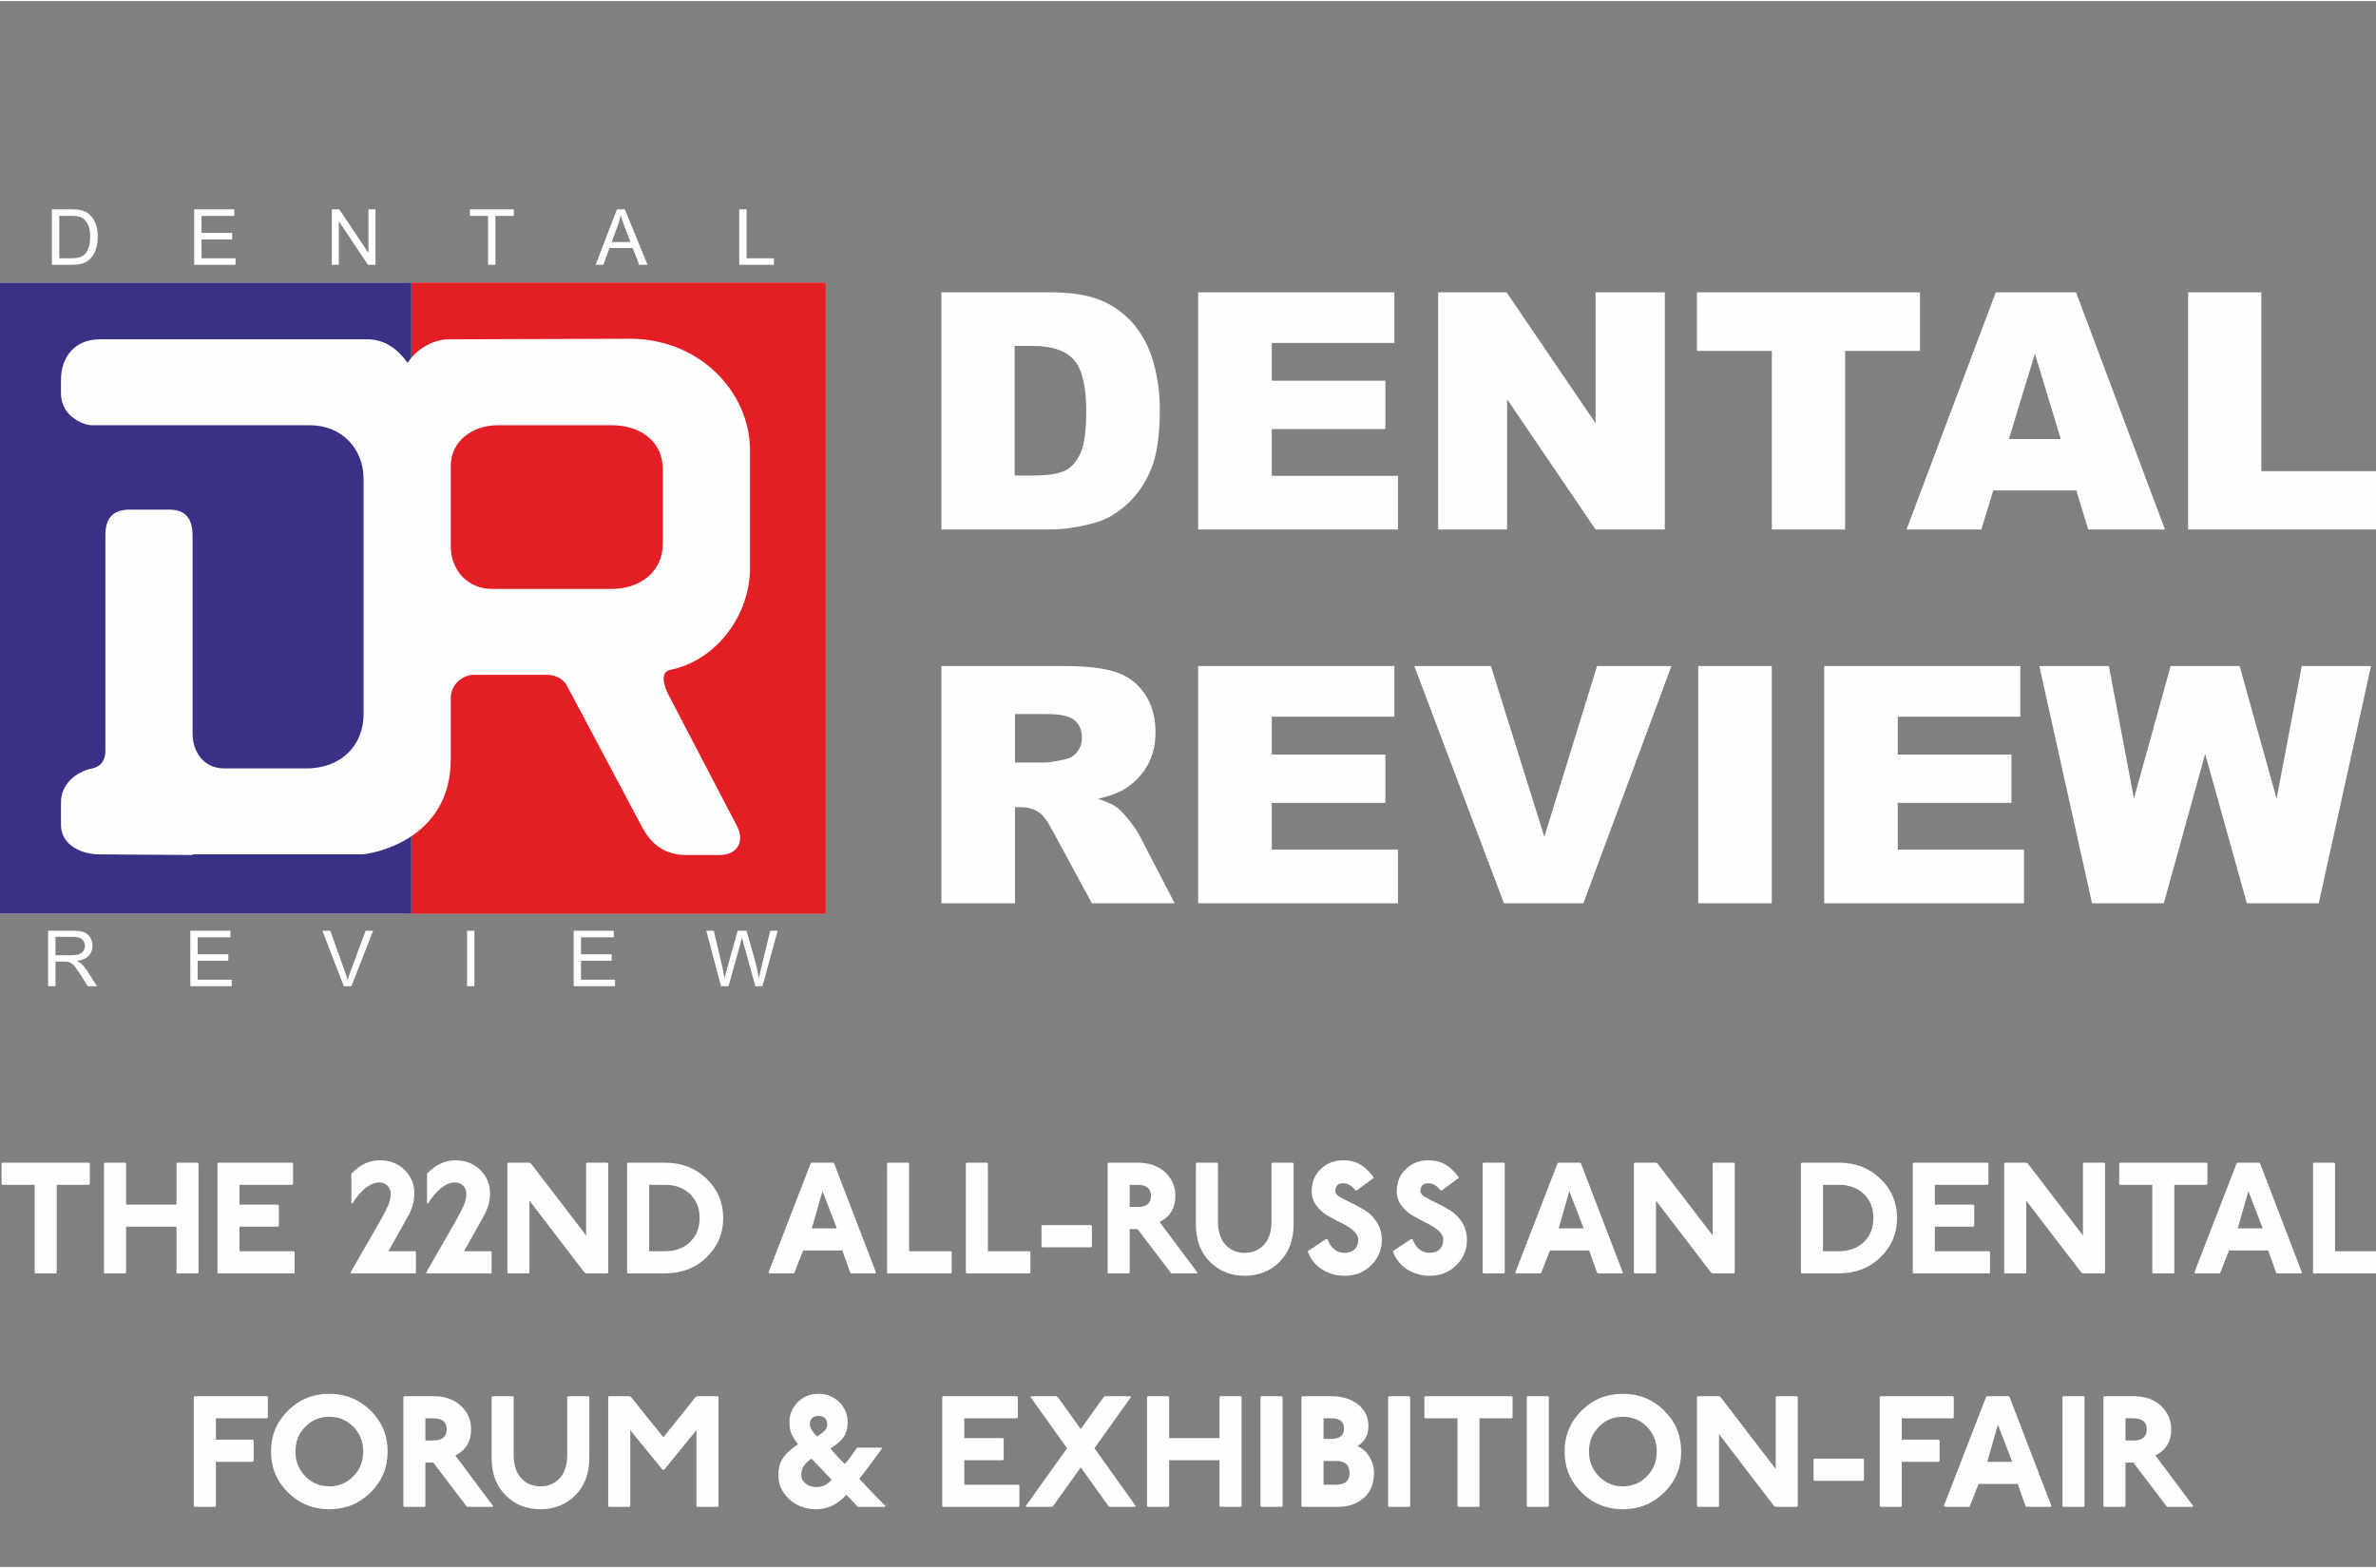
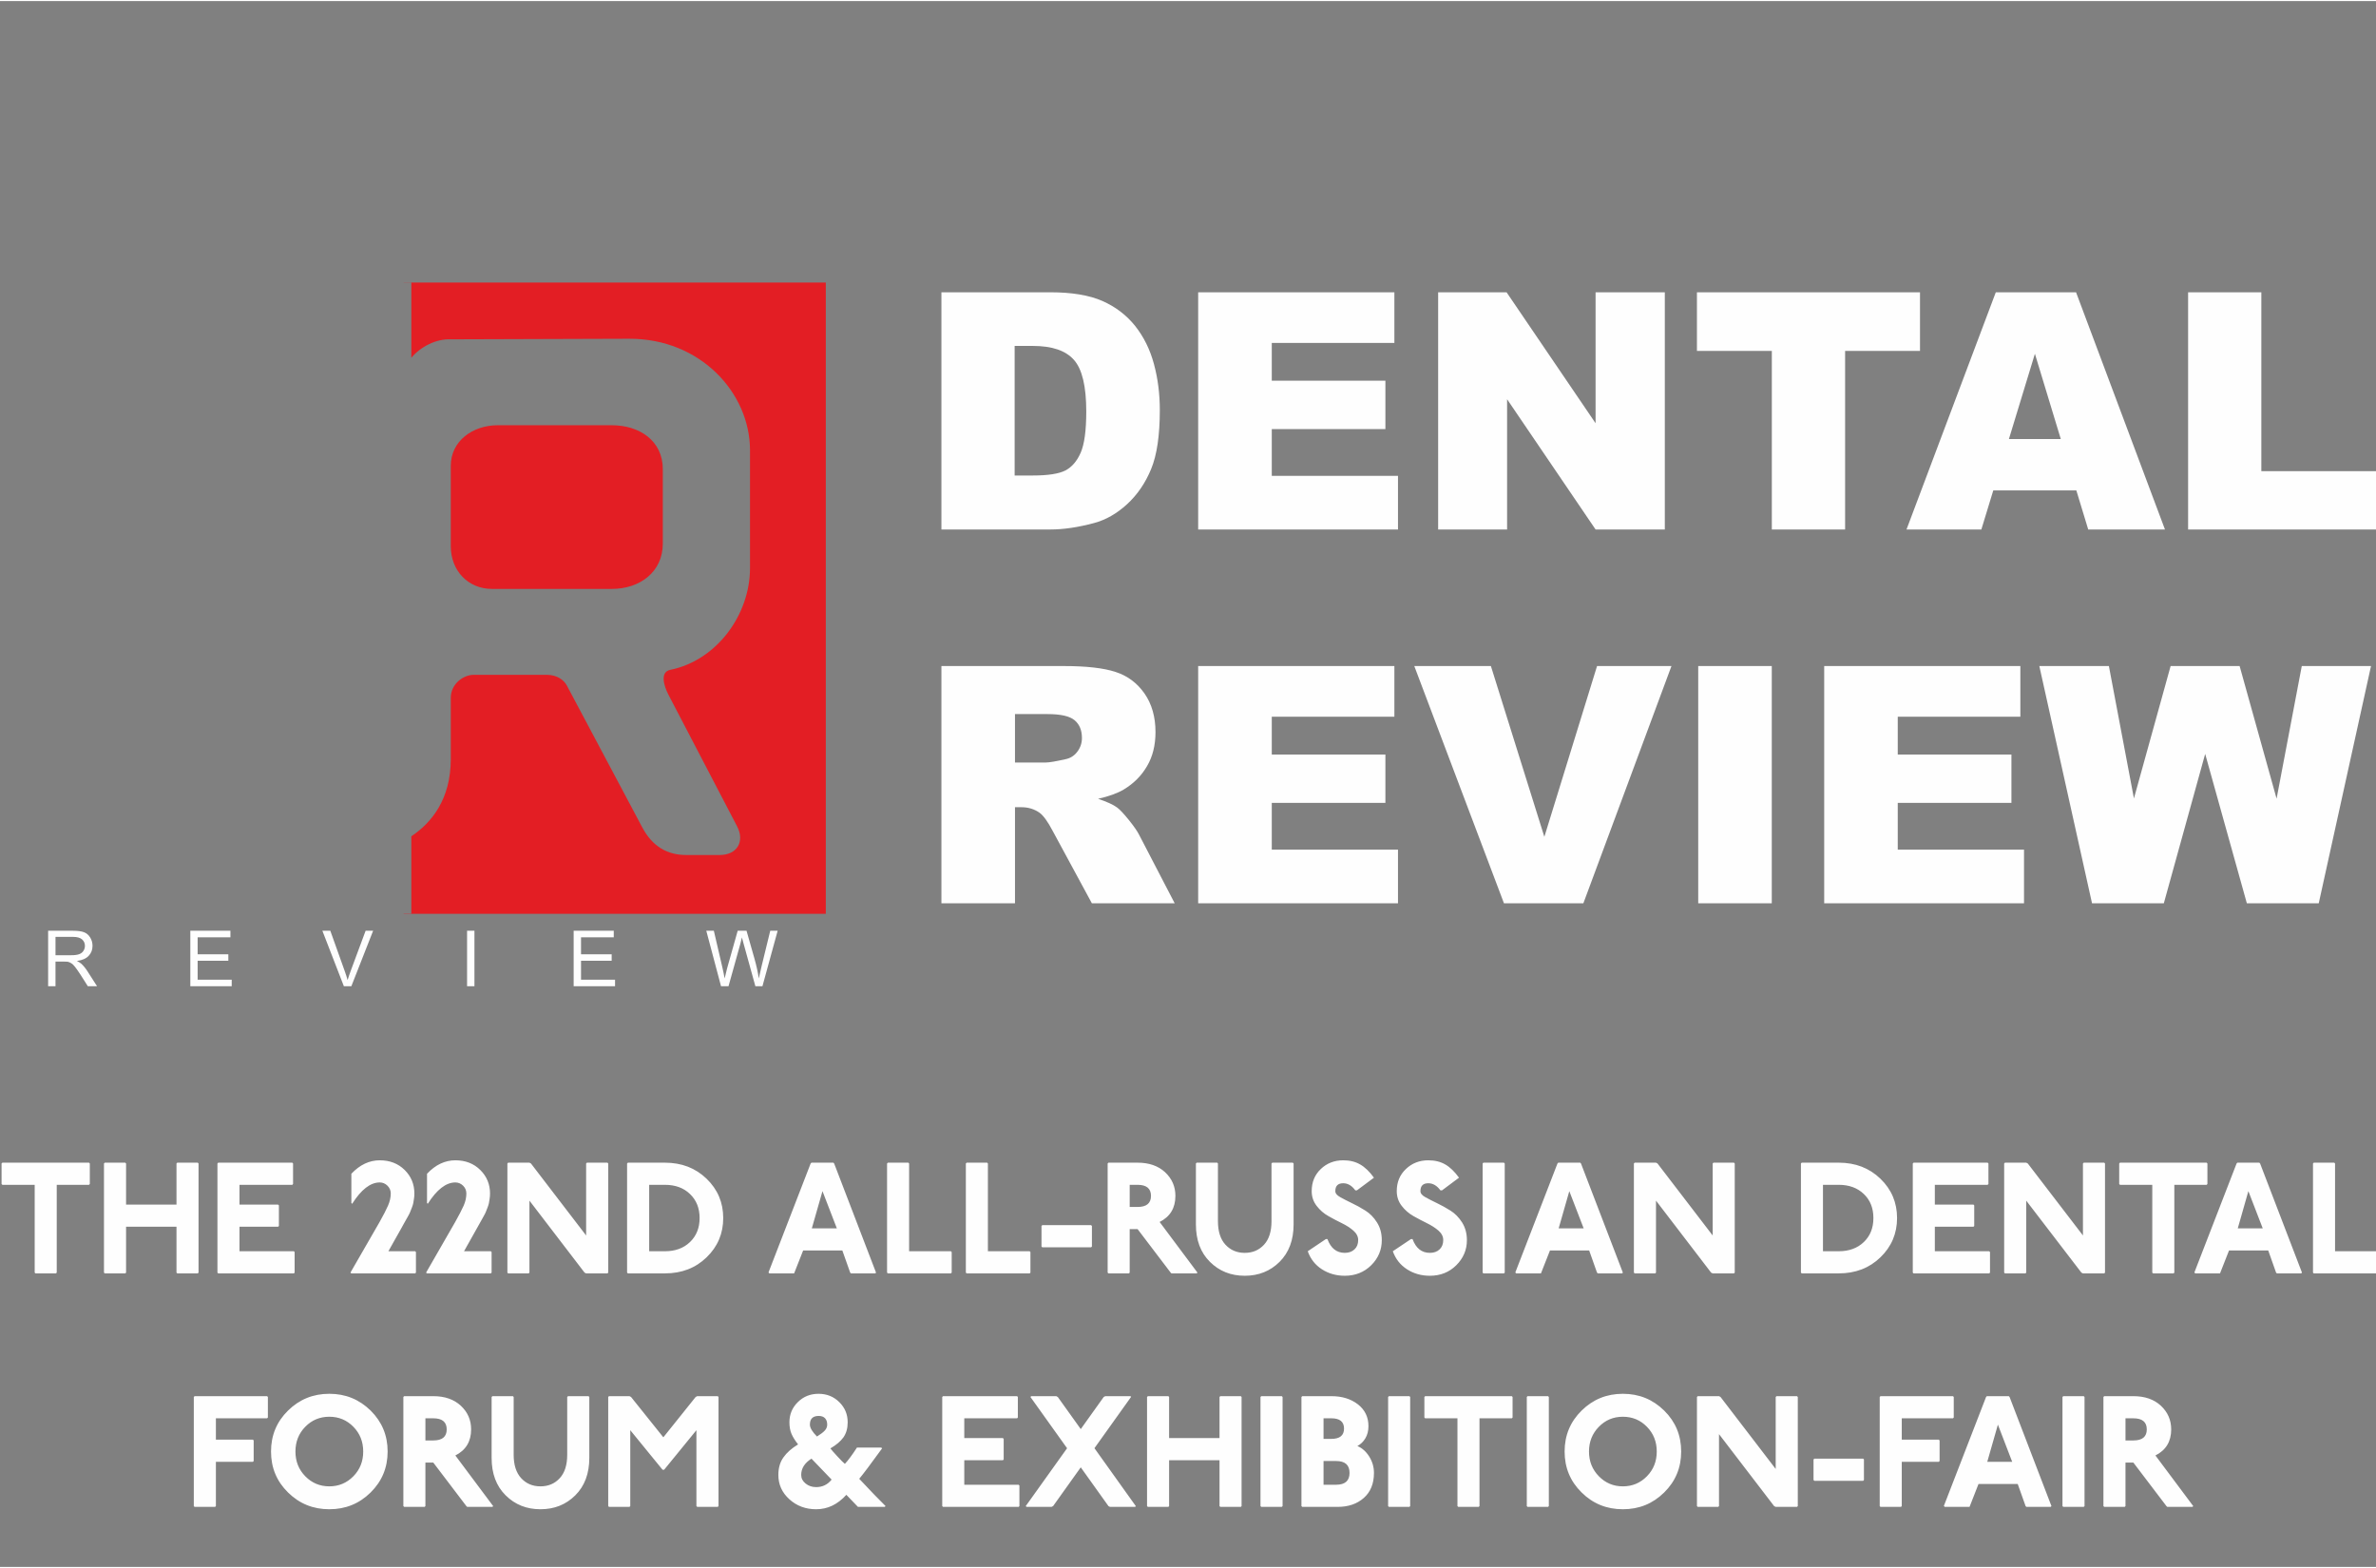
<svg xmlns="http://www.w3.org/2000/svg" xml:space="preserve" width="500px" height="330px" version="1.1" style="shape-rendering:geometricPrecision; text-rendering:geometricPrecision; image-rendering:optimizeQuality; fill-rule:evenodd; clip-rule:evenodd" viewBox="0 0 500 329.55">
  <rect x="0" y="0" width="500" height="329.55" fill="#808080" stroke="none" />
  <defs>
    <style type="text/css"> .fil0 {fill:#FEFEFE} .fil2 {fill:#E31E24} .fil3 {fill:#393185} .fil1 {fill:#FEFEFE;fill-rule:nonzero} </style>
  </defs>
  <g id="Слой_x0020_1">
    <g id="_1990217507968">
-       <rect class="fil0" y="59.27" width="173.78" height="132.77" />
-       <path class="fil1" d="M10.92 55.51l0 -11.68 4.02 0c0.91,0 1.6,0.06 2.08,0.17 0.67,0.15 1.24,0.43 1.72,0.84 0.61,0.52 1.07,1.18 1.38,1.99 0.3,0.81 0.46,1.74 0.46,2.78 0,0.88 -0.11,1.67 -0.32,2.35 -0.2,0.69 -0.47,1.26 -0.79,1.71 -0.33,0.44 -0.68,0.8 -1.07,1.05 -0.38,0.26 -0.85,0.46 -1.39,0.59 -0.54,0.13 -1.17,0.2 -1.87,0.2l-4.22 0zm1.55 -1.38l2.49 0c0.77,0 1.38,-0.07 1.81,-0.21 0.44,-0.15 0.79,-0.35 1.05,-0.61 0.37,-0.36 0.65,-0.86 0.86,-1.48 0.2,-0.62 0.3,-1.36 0.3,-2.25 0,-1.22 -0.2,-2.16 -0.6,-2.81 -0.4,-0.66 -0.89,-1.1 -1.46,-1.32 -0.41,-0.16 -1.08,-0.24 -2,-0.24l-2.45 0 0 8.92zm28.39 1.38l0 -11.68 8.44 0 0 1.38 -6.89 0 0 3.58 6.45 0 0 1.37 -6.45 0 0 3.97 7.16 0 0 1.38 -8.71 0zm28.96 0l0 -11.68 1.58 0 6.14 9.17 0 -9.17 1.48 0 0 11.68 -1.59 0 -6.13 -9.18 0 9.18 -1.48 0zm32.89 0l0 -10.3 -3.84 0 0 -1.38 9.25 0 0 1.38 -3.86 0 0 10.3 -1.55 0zm22.63 0l4.49 -11.68 1.66 0 4.78 11.68 -1.76 0 -1.37 -3.54 -4.88 0 -1.28 3.54 -1.64 0zm3.37 -4.8l3.96 0 -1.22 -3.23c-0.37,-0.98 -0.65,-1.79 -0.83,-2.42 -0.15,0.75 -0.36,1.49 -0.63,2.23l-1.28 3.42zm26.85 4.8l0 -11.68 1.55 0 0 10.3 5.75 0 0 1.38 -7.3 0z" />
      <path class="fil1" d="M10.13 207.33l0 -11.67 5.18 0c1.04,0 1.83,0.1 2.37,0.31 0.54,0.21 0.98,0.58 1.3,1.11 0.33,0.54 0.49,1.12 0.49,1.76 0,0.83 -0.27,1.53 -0.81,2.1 -0.53,0.57 -1.36,0.93 -2.48,1.08 0.41,0.2 0.72,0.39 0.93,0.58 0.45,0.42 0.88,0.94 1.28,1.56l2.03 3.17 -1.94 0 -1.54 -2.43c-0.46,-0.69 -0.83,-1.23 -1.12,-1.6 -0.29,-0.38 -0.55,-0.64 -0.79,-0.78 -0.23,-0.15 -0.46,-0.26 -0.7,-0.32 -0.18,-0.03 -0.46,-0.05 -0.86,-0.05l-1.79 0 0 5.18 -1.55 0zm1.55 -6.52l3.32 0c0.7,0 1.26,-0.07 1.66,-0.22 0.4,-0.14 0.7,-0.38 0.9,-0.7 0.21,-0.32 0.31,-0.67 0.31,-1.05 0,-0.55 -0.2,-1 -0.6,-1.36 -0.4,-0.35 -1.03,-0.53 -1.9,-0.53l-3.69 0 0 3.86zm28.37 6.52l0 -11.67 8.44 0 0 1.38 -6.9 0 0 3.57 6.46 0 0 1.37 -6.46 0 0 3.98 7.17 0 0 1.37 -8.71 0zm32.31 0l-4.52 -11.67 1.67 0 3.03 8.48c0.25,0.68 0.45,1.32 0.61,1.91 0.19,-0.64 0.4,-1.27 0.64,-1.91l3.15 -8.48 1.58 0 -4.58 11.67 -1.58 0zm25.93 0l0 -11.67 1.55 0 0 11.67 -1.55 0zm22.43 0l0 -11.67 8.44 0 0 1.38 -6.89 0 0 3.57 6.45 0 0 1.37 -6.45 0 0 3.98 7.16 0 0 1.37 -8.71 0zm31.01 0l-3.1 -11.67 1.59 0 1.78 7.65c0.19,0.8 0.35,1.6 0.49,2.39 0.3,-1.25 0.47,-1.96 0.53,-2.16l2.22 -7.88 1.86 0 1.68 5.91c0.41,1.46 0.72,2.84 0.9,4.13 0.15,-0.74 0.35,-1.58 0.58,-2.54l1.83 -7.5 1.56 0 -3.2 11.67 -1.49 0 -2.46 -8.89c-0.21,-0.75 -0.33,-1.2 -0.37,-1.37 -0.12,0.53 -0.24,0.99 -0.34,1.37l-2.48 8.89 -1.58 0z" />
      <path class="fil2" d="M84.94 59.24l88.84 0 0 132.85 -88.84 0 0 -0.05 1.62 0 0 -16.26c4.29,-2.87 8.3,-7.82 8.3,-16.24l0 -12.9c0,-2.92 2.64,-4.84 4.81,-4.84l15.45 0c2.03,0 3.52,1.04 4.16,2.24l15.88 29.87c2.11,3.96 5.2,5.81 9.25,5.81l7.04 0c3.64,0 5.34,-2.81 3.66,-6.04l-14.42 -27.65c-1.03,-1.98 -1.83,-4.83 0.36,-5.28 9.79,-1.99 16.78,-11.61 16.78,-21.4l0 -24.81c0,-12.13 -10.5,-23.52 -25.4,-23.47l-37.57 0.12c-3.1,-0.15 -6.41,1.6 -8.3,3.88l0 -15.8 -1.62 0 0 -0.03zm54.54 54.94l0 -15.66c0,-5.98 -4.9,-9.25 -10.74,-9.25l-24.01 0c-5.23,0 -9.87,3.3 -9.87,8.55l0 16.92c0,5.12 3.64,8.98 8.68,8.98l25.2 0c5.93,0 10.74,-3.58 10.74,-9.54z" />
-       <path class="fil3" d="M0 59.27l86.56 0 0 15.8c-0.29,0.35 -0.55,0.71 -0.77,1.09 -1.74,-2.44 -4.6,-5.25 -9.22,-4.97l-55.57 0c-4.98,0 -8.17,3.38 -8.17,8.64l0 2.68c0,5.02 4.85,6.76 6.56,6.76l45.82 0c6.56,0 11.3,4.76 11.3,11.34l0 23.11 0 18.08 0 8.27c0,6.33 -4.4,11.43 -12.2,11.43l-17.09 0c-4.61,0 -6.69,-3.82 -6.69,-7.26l0 -41.62c0,-3.57 -1.32,-5.59 -4.98,-5.59l-8.16 0c-4.07,0 -5.21,2.22 -5.21,5.49l0 45.23c0,1.82 -0.74,3.32 -2.78,3.75 -3.59,0.76 -6.57,3.41 -6.57,7.13l0 4.74c0,3.79 3.46,5.93 7.49,6.21l20.21 0.14 0 -0.14 35.76 0c0.47,0 5.54,-0.65 10.27,-3.8l0 16.26 -86.56 0 0 -132.77z" />
    </g>
    <path class="fil1" d="M0.5 244.47l18.23 0 0.17 0.17 0 4.32 -0.17 0.17 -6.79 0 0 18.48 -0.17 0.16 -4.31 0 -0.16 -0.16 0 -18.48 -6.8 0 -0.17 -0.17 0 -4.32 0.17 -0.17zm21.55 0l4.31 0 0.17 0.17 0 8.65 10.61 0 0 -8.65 0.16 -0.17 4.31 0 0.17 0.17 0 22.97 -0.17 0.16 -4.31 0 -0.16 -0.16 0 -9.66 -10.61 0 0 9.66 -0.17 0.16 -4.31 0 -0.17 -0.16 0 -22.97 0.17 -0.17zm23.87 0l15.59 0 0.16 0.17 0 4.32 -0.16 0.17 -11.11 0 0 4.16 8.12 0 0.17 0.17 0 4.33 -0.17 0.16 -8.12 0 0 5.16 11.44 0 0.16 0.17 0 4.33 -0.16 0.16 -15.92 0 -0.16 -0.16 0 -22.97 0.16 -0.17zm28.02 8.49l0 -6.16c1.79,-1.89 3.78,-2.83 5.97,-2.83 2.12,0 3.87,0.68 5.24,2.03 1.37,1.35 2.05,3.01 2.05,4.96 0,0.36 -0.02,0.71 -0.08,1.07 -0.06,0.35 -0.1,0.66 -0.15,0.93 -0.04,0.26 -0.15,0.6 -0.31,1 -0.16,0.4 -0.28,0.7 -0.35,0.89 -0.06,0.18 -0.22,0.5 -0.47,0.94 -0.25,0.45 -0.41,0.73 -0.47,0.83 -0.05,0.11 -0.23,0.42 -0.52,0.93 -0.28,0.51 -0.45,0.81 -0.49,0.89l-2.63 4.67 5.64 0 0.16 0.17 0 4.33 -0.16 0.16 -13.45 0 -0.17 -0.17 6.14 -10.66c0.8,-1.42 1.39,-2.57 1.77,-3.44 0.38,-0.87 0.57,-1.72 0.57,-2.54 0,-0.64 -0.23,-1.19 -0.7,-1.65 -0.46,-0.45 -1,-0.68 -1.62,-0.68 -1.97,0 -3.9,1.5 -5.8,4.49l-0.17 -0.16zm15.92 0l0 -6.16c1.79,-1.89 3.78,-2.83 5.96,-2.83 2.13,0 3.87,0.68 5.24,2.03 1.37,1.35 2.06,3.01 2.06,4.96 0,0.36 -0.03,0.71 -0.08,1.07 -0.06,0.35 -0.11,0.66 -0.15,0.93 -0.05,0.26 -0.15,0.6 -0.31,1 -0.17,0.4 -0.29,0.7 -0.35,0.89 -0.07,0.18 -0.22,0.5 -0.48,0.94 -0.25,0.45 -0.4,0.73 -0.46,0.83 -0.06,0.11 -0.23,0.42 -0.52,0.93 -0.29,0.51 -0.45,0.81 -0.5,0.89l-2.62 4.67 5.63 0 0.17 0.17 0 4.33 -0.17 0.16 -13.45 0 -0.16 -0.17 6.13 -10.66c0.8,-1.42 1.39,-2.57 1.78,-3.44 0.38,-0.87 0.56,-1.72 0.56,-2.54 0,-0.64 -0.23,-1.19 -0.69,-1.65 -0.47,-0.45 -1.01,-0.68 -1.63,-0.68 -1.96,0 -3.9,1.5 -5.8,4.49l-0.16 -0.16zm80.9 -8.49l4.62 0 0.16 0.18 8.81 22.96 -0.16 0.16 -5.12 0 -0.16 -0.16 -1.65 -4.66 -8.25 0 -1.81 4.6 -0.09 0.22 -5.22 0 -0.17 -0.2 8.87 -22.93 0.17 -0.17zm2.32 5.99l-2.24 7.83 5.26 0 -3.02 -7.83zm13.76 -5.99l4.31 0 0.16 0.17 0 18.47 8.79 0 0.17 0.17 0 4.33 -0.17 0.16 -13.26 0 -0.17 -0.16 0 -22.97 0.17 -0.17zm16.58 0l4.31 0 0.16 0.17 0 18.47 8.79 0 0.16 0.17 0 4.33 -0.16 0.16 -13.26 0 -0.17 -0.16 0 -22.97 0.17 -0.17zm15.91 13.15l10.28 0 0.17 0.17 0 4.32 -0.17 0.17 -10.28 0 -0.16 -0.17 0 -4.32 0.16 -0.17zm13.93 -13.15l6.13 0c2.41,0 4.34,0.67 5.79,2.01 1.44,1.35 2.17,3 2.17,4.98 0,2.55 -1.11,4.38 -3.32,5.49l7.96 10.66 -0.17 0.16 -5.3 0 -0.17 -0.16 -6.96 -9.16 -1.66 0 0 9.16 -0.16 0.16 -4.31 0 -0.17 -0.16 0 -22.97 0.17 -0.17zm4.47 4.66l0 4.66 1.66 0c1.88,0 2.82,-0.78 2.82,-2.33 0,-1.55 -0.94,-2.33 -2.82,-2.33l-1.66 0zm14.09 -4.66l4.32 0 0.16 0.17 0 12.15c0,2.15 0.53,3.8 1.58,4.94 1.05,1.14 2.4,1.72 4.06,1.72 1.66,0 3.01,-0.58 4.06,-1.72 1.05,-1.14 1.57,-2.79 1.57,-4.94l0 -12.15 0.17 -0.17 4.31 0 0.17 0.17 0 12.81c0,3.31 -0.99,5.94 -2.95,7.89 -1.97,1.96 -4.41,2.93 -7.33,2.93 -2.92,0 -5.36,-0.97 -7.33,-2.93 -1.97,-1.95 -2.95,-4.58 -2.95,-7.89l0 -12.81 0.16 -0.17zm33.72 5.83l-0.33 0c-0.73,-1 -1.58,-1.5 -2.55,-1.5 -1.1,0 -1.66,0.55 -1.66,1.66 0,0.47 0.35,0.89 1.04,1.27 0.68,0.38 1.49,0.8 2.43,1.25 0.94,0.44 1.89,0.97 2.85,1.57 0.96,0.6 1.78,1.43 2.45,2.5 0.68,1.07 1.01,2.31 1.01,3.73 0,2.04 -0.74,3.8 -2.23,5.28 -1.5,1.48 -3.35,2.21 -5.56,2.21 -1.79,0 -3.39,-0.45 -4.81,-1.36 -1.41,-0.91 -2.41,-2.18 -2.98,-3.8l3.81 -2.56 0.33 0c0.71,1.93 1.93,2.9 3.65,2.9 0.84,0 1.52,-0.24 2.04,-0.73 0.52,-0.48 0.78,-1.13 0.78,-1.97 0,-0.73 -0.34,-1.39 -1.01,-1.98 -0.66,-0.58 -1.47,-1.1 -2.41,-1.56 -0.95,-0.46 -1.9,-0.96 -2.85,-1.5 -0.96,-0.54 -1.78,-1.25 -2.47,-2.15 -0.69,-0.89 -1.04,-1.92 -1.04,-3.1 0,-1.89 0.64,-3.44 1.92,-4.66 1.28,-1.22 2.85,-1.83 4.71,-1.83 1.37,0 2.56,0.29 3.56,0.87 1.01,0.57 1.98,1.5 2.91,2.79l-3.59 2.67zm17.91 0l-0.33 0c-0.73,-1 -1.58,-1.5 -2.56,-1.5 -1.1,0 -1.65,0.55 -1.65,1.66 0,0.47 0.34,0.89 1.03,1.27 0.69,0.38 1.5,0.8 2.44,1.25 0.93,0.44 1.88,0.97 2.84,1.57 0.96,0.6 1.78,1.43 2.46,2.5 0.67,1.07 1.01,2.31 1.01,3.73 0,2.04 -0.75,3.8 -2.24,5.28 -1.49,1.48 -3.34,2.21 -5.55,2.21 -1.79,0 -3.4,-0.45 -4.81,-1.36 -1.42,-0.91 -2.41,-2.18 -2.99,-3.8l3.82 -2.56 0.33 0c0.71,1.93 1.92,2.9 3.65,2.9 0.84,0 1.52,-0.24 2.04,-0.73 0.51,-0.48 0.77,-1.13 0.77,-1.97 0,-0.73 -0.33,-1.39 -1,-1.98 -0.67,-0.58 -1.48,-1.1 -2.42,-1.56 -0.94,-0.46 -1.89,-0.96 -2.85,-1.5 -0.95,-0.54 -1.78,-1.25 -2.47,-2.15 -0.69,-0.89 -1.04,-1.92 -1.04,-3.1 0,-1.89 0.64,-3.44 1.93,-4.66 1.28,-1.22 2.85,-1.83 4.7,-1.83 1.38,0 2.56,0.29 3.57,0.87 1,0.57 1.97,1.5 2.9,2.79l-3.58 2.67zm8.72 -5.83l4.31 0 0.17 0.17 0 22.97 -0.17 0.16 -4.31 0 -0.17 -0.16 0 -22.97 0.17 -0.17zm15.75 0l4.62 0 0.16 0.18 8.81 22.96 -0.16 0.16 -5.11 0 -0.17 -0.16 -1.65 -4.66 -8.25 0 -1.81 4.6 -0.09 0.22 -5.22 0 -0.17 -0.2 8.87 -22.93 0.17 -0.17zm2.32 5.99l-2.24 7.83 5.26 0 -3.02 -7.83zm13.76 -5.99l4.48 0 0.32 0.17 11.61 15.15 0 -15.15 0.17 -0.17 4.31 0 0.16 0.17 0 22.97 -0.16 0.16 -4.48 0 -0.33 -0.16 -11.6 -15.15 0 15.15 -0.17 0.16 -4.31 0 -0.17 -0.16 0 -22.97 0.17 -0.17zm35.15 0l7.79 0c3.51,0 6.44,1.13 8.77,3.38 2.33,2.25 3.5,5.01 3.5,8.27 0,3.26 -1.17,6.02 -3.5,8.27 -2.33,2.26 -5.26,3.38 -8.77,3.38l-7.79 0 -0.17 -0.16 0 -22.97 0.17 -0.17zm4.47 4.66l0 13.98 3.32 0c2.16,0 3.92,-0.64 5.27,-1.93 1.35,-1.29 2.02,-2.97 2.02,-5.06 0,-2.09 -0.67,-3.77 -2.02,-5.06 -1.35,-1.29 -3.11,-1.93 -5.27,-1.93l-3.32 0zm19.07 -4.66l15.58 0 0.17 0.17 0 4.32 -0.17 0.17 -11.11 0 0 4.16 8.13 0 0.16 0.17 0 4.33 -0.16 0.16 -8.13 0 0 5.16 11.44 0 0.17 0.17 0 4.33 -0.17 0.16 -15.91 0 -0.17 -0.16 0 -22.97 0.17 -0.17zm19.23 0l4.47 0 0.33 0.17 11.61 15.15 0 -15.15 0.17 -0.17 4.31 0 0.16 0.17 0 22.97 -0.16 0.16 -4.48 0 -0.33 -0.16 -11.61 -15.15 0 15.15 -0.16 0.16 -4.31 0 -0.17 -0.16 0 -22.97 0.17 -0.17zm24.2 0l18.24 0 0.16 0.17 0 4.32 -0.16 0.17 -6.8 0 0 18.48 -0.16 0.16 -4.31 0 -0.17 -0.16 0 -18.48 -6.8 0 -0.16 -0.17 0 -4.32 0.16 -0.17zm24.7 0l4.62 0 0.17 0.18 8.81 22.96 -0.17 0.16 -5.11 0 -0.17 -0.16 -1.65 -4.66 -8.25 0 -1.81 4.6 -0.08 0.22 -5.23 0 -0.17 -0.2 8.88 -22.93 0.16 -0.17zm2.32 5.99l-2.23 7.83 5.25 0 -3.02 -7.83zm13.76 -5.99l4.32 0 0.16 0.17 0 18.47 8.79 0 0.16 0.17 0 4.33 -0.16 0.16 -13.27 0 -0.16 -0.16 0 -22.97 0.16 -0.17zm-445.95 49.14l15.25 0 0.17 0.17 0 4.32 -0.17 0.17 -10.77 0 0 4.49 7.79 0 0.16 0.17 0 4.33 -0.16 0.17 -7.79 0 0 9.32 -0.17 0.16 -4.31 0 -0.17 -0.16 0 -22.97 0.17 -0.17zm19.66 3.03c2.39,-2.35 5.28,-3.53 8.69,-3.53 3.4,0 6.3,1.18 8.69,3.53 2.38,2.35 3.58,5.23 3.58,8.62 0,3.4 -1.2,6.27 -3.58,8.62 -2.39,2.36 -5.29,3.53 -8.69,3.53 -3.41,0 -6.3,-1.17 -8.69,-3.53 -2.39,-2.35 -3.58,-5.22 -3.58,-8.62 0,-3.39 1.19,-6.27 3.58,-8.62zm13.75 3.41c-1.39,-1.41 -3.07,-2.11 -5.06,-2.11 -1.99,0 -3.68,0.7 -5.06,2.11 -1.38,1.41 -2.07,3.15 -2.07,5.21 0,2.07 0.69,3.8 2.07,5.21 1.38,1.41 3.07,2.12 5.06,2.12 1.99,0 3.67,-0.71 5.06,-2.12 1.38,-1.41 2.07,-3.14 2.07,-5.21 0,-2.06 -0.69,-3.8 -2.07,-5.21zm10.69 -6.44l6.13 0c2.41,0 4.34,0.67 5.79,2.01 1.45,1.35 2.17,3.01 2.17,4.98 0,2.55 -1.11,4.38 -3.32,5.49l7.96 10.66 -0.16 0.16 -5.31 0 -0.17 -0.16 -6.96 -9.16 -1.66 0 0 9.16 -0.16 0.16 -4.31 0 -0.17 -0.16 0 -22.97 0.17 -0.17zm4.47 4.66l0 4.66 1.66 0c1.88,0 2.82,-0.78 2.82,-2.33 0,-1.55 -0.94,-2.33 -2.82,-2.33l-1.66 0zm14.1 -4.66l4.31 0 0.16 0.17 0 12.15c0,2.15 0.53,3.8 1.58,4.94 1.05,1.14 2.4,1.72 4.06,1.72 1.66,0 3.01,-0.58 4.06,-1.72 1.05,-1.14 1.57,-2.79 1.57,-4.94l0 -12.15 0.17 -0.17 4.31 0 0.17 0.17 0 12.81c0,3.31 -0.99,5.94 -2.95,7.89 -1.97,1.96 -4.41,2.93 -7.33,2.93 -2.92,0 -5.36,-0.97 -7.33,-2.93 -1.97,-1.95 -2.95,-4.58 -2.95,-7.89l0 -12.81 0.17 -0.17zm24.53 0l4.31 0 0.33 0.17 6.8 8.49 6.8 -8.49 0.33 -0.17 4.31 0 0.17 0.17 0 22.97 -0.17 0.16 -4.31 0 -0.17 -0.16 0 -15.98 -6.79 8.32 -0.34 0 -6.79 -8.32 0 15.98 -0.17 0.16 -4.31 0 -0.16 -0.16 0 -22.97 0.16 -0.17zm57.3 10.82l0.17 0.17c-2.39,3.3 -3.99,5.43 -4.81,6.4 2.37,2.53 4.22,4.45 5.54,5.74l-0.17 0.17 -5.64 0 -2.44 -2.54c-1.83,2.03 -3.94,3.04 -6.35,3.04 -2.21,0 -4.09,-0.7 -5.63,-2.09 -1.55,-1.4 -2.33,-3.11 -2.33,-5.13 0,-1.47 0.36,-2.7 1.07,-3.7 0.7,-1 1.73,-1.91 3.08,-2.73 -0.64,-0.82 -1.11,-1.57 -1.39,-2.24 -0.29,-0.68 -0.43,-1.49 -0.43,-2.42 0,-1.66 0.59,-3.08 1.77,-4.24 1.18,-1.17 2.64,-1.75 4.36,-1.75 1.72,0 3.18,0.58 4.36,1.75 1.18,1.16 1.77,2.58 1.77,4.24 0,1.27 -0.3,2.32 -0.89,3.17 -0.6,0.84 -1.52,1.62 -2.75,2.33 0.17,0.25 0.65,0.79 1.43,1.64 0.78,0.84 1.32,1.39 1.62,1.62 0.72,-0.78 1.57,-1.93 2.54,-3.43l5.12 0zm-13.53 -2.33c0.75,-0.47 1.3,-0.88 1.64,-1.25 0.34,-0.37 0.51,-0.78 0.51,-1.25 0,-0.58 -0.15,-1.02 -0.46,-1.35 -0.31,-0.32 -0.75,-0.48 -1.33,-0.48 -1.24,0 -1.85,0.61 -1.85,1.83 0,0.67 0.49,1.5 1.49,2.5zm-1.16 4.66c-1.44,0.91 -2.16,2.05 -2.16,3.43 0,0.71 0.31,1.31 0.93,1.81 0.62,0.5 1.36,0.75 2.22,0.75 1.32,0 2.41,-0.52 3.25,-1.58 -0.51,-0.53 -1.24,-1.29 -2.19,-2.28 -0.95,-0.99 -1.64,-1.7 -2.05,-2.13zm27.68 -13.15l15.59 0 0.16 0.17 0 4.32 -0.16 0.17 -11.11 0 0 4.16 8.12 0 0.17 0.17 0 4.33 -0.17 0.16 -8.12 0 0 5.16 11.44 0 0.16 0.17 0 4.33 -0.16 0.16 -15.92 0 -0.16 -0.16 0 -22.97 0.16 -0.17zm18.57 0l5.27 0 0.33 0.19 4.82 6.74 4.83 -6.76 0.33 -0.17 5.28 0 0.16 0.14 -7.72 10.81 8.72 12.21 -0.17 0.14 -5.28 0 -0.32 -0.16 -5.83 -8.16 -5.81 8.14 -0.33 0.18 -5.27 0 -0.17 -0.16 8.7 -12.18 -7.71 -10.79 0.17 -0.17zm24.54 0l4.31 0 0.16 0.17 0 8.65 10.61 0 0 -8.65 0.17 -0.17 4.31 0 0.16 0.17 0 22.97 -0.16 0.16 -4.31 0 -0.17 -0.16 0 -9.66 -10.61 0 0 9.66 -0.16 0.16 -4.31 0 -0.17 -0.16 0 -22.97 0.17 -0.17zm23.87 0l4.31 0 0.17 0.17 0 22.97 -0.17 0.16 -4.31 0 -0.17 -0.16 0 -22.97 0.17 -0.17zm8.62 0l6.13 0c2.24,0 4.09,0.57 5.57,1.71 1.48,1.15 2.23,2.68 2.23,4.61 0,0.98 -0.22,1.83 -0.65,2.55 -0.43,0.72 -0.99,1.26 -1.68,1.62 1,0.42 1.83,1.16 2.49,2.21 0.66,1.05 1,2.2 1,3.45 0,2.26 -0.72,4.02 -2.14,5.27 -1.43,1.26 -3.26,1.88 -5.49,1.88l-7.46 0 -0.17 -0.16 0 -22.97 0.17 -0.17zm4.48 4.66l0 4.33 1.65 0c1.77,0 2.66,-0.72 2.66,-2.17 0,-1.44 -0.89,-2.16 -2.66,-2.16l-1.65 0zm0 8.99l0 4.99 2.65 0c1.88,0 2.82,-0.83 2.82,-2.49 0,-1.67 -0.94,-2.5 -2.82,-2.5l-2.65 0zm13.76 -13.65l4.31 0 0.16 0.17 0 22.97 -0.16 0.16 -4.31 0 -0.17 -0.16 0 -22.97 0.17 -0.17zm7.62 0l18.24 0 0.16 0.17 0 4.32 -0.16 0.17 -6.8 0 0 18.48 -0.17 0.16 -4.31 0 -0.16 -0.16 0 -18.48 -6.8 0 -0.16 -0.17 0 -4.32 0.16 -0.17zm21.55 0l4.31 0 0.17 0.17 0 22.97 -0.17 0.16 -4.31 0 -0.16 -0.16 0 -22.97 0.16 -0.17zm11.38 3.03c2.38,-2.35 5.28,-3.53 8.68,-3.53 3.41,0 6.3,1.18 8.69,3.53 2.39,2.35 3.58,5.23 3.58,8.62 0,3.4 -1.19,6.27 -3.58,8.62 -2.39,2.36 -5.28,3.53 -8.69,3.53 -3.4,0 -6.3,-1.17 -8.68,-3.53 -2.39,-2.35 -3.58,-5.22 -3.58,-8.62 0,-3.39 1.19,-6.27 3.58,-8.62zm13.74 3.41c-1.38,-1.41 -3.07,-2.11 -5.06,-2.11 -1.99,0 -3.67,0.7 -5.05,2.11 -1.38,1.41 -2.08,3.15 -2.08,5.21 0,2.07 0.7,3.8 2.08,5.21 1.38,1.41 3.06,2.12 5.05,2.12 1.99,0 3.68,-0.71 5.06,-2.12 1.38,-1.41 2.07,-3.14 2.07,-5.21 0,-2.06 -0.69,-3.8 -2.07,-5.21zm10.69 -6.44l4.48 0 0.32 0.17 11.61 15.15 0 -15.15 0.17 -0.17 4.31 0 0.17 0.17 0 22.97 -0.17 0.16 -4.48 0 -0.33 -0.16 -11.6 -15.15 0 15.15 -0.17 0.16 -4.31 0 -0.16 -0.16 0 -22.97 0.16 -0.17zm24.54 13.15l10.28 0 0.16 0.17 0 4.32 -0.16 0.17 -10.28 0 -0.17 -0.17 0 -4.32 0.17 -0.17zm13.92 -13.15l15.26 0 0.16 0.17 0 4.32 -0.16 0.17 -10.78 0 0 4.49 7.79 0 0.17 0.17 0 4.33 -0.17 0.17 -7.79 0 0 9.32 -0.17 0.16 -4.31 0 -0.16 -0.16 0 -22.97 0.16 -0.17zm22.38 0l4.62 0 0.17 0.18 8.81 22.96 -0.17 0.16 -5.11 0 -0.16 -0.16 -1.66 -4.66 -8.25 0 -1.8 4.6 -0.09 0.22 -5.22 0 -0.18 -0.2 8.88 -22.93 0.16 -0.17zm2.33 5.99l-2.24 7.83 5.25 0 -3.01 -7.83zm13.76 -5.99l4.31 0 0.16 0.17 0 22.97 -0.16 0.16 -4.31 0 -0.17 -0.16 0 -22.97 0.17 -0.17zm8.62 0l6.13 0c2.41,0 4.34,0.67 5.79,2.01 1.44,1.35 2.17,3.01 2.17,4.98 0,2.55 -1.11,4.38 -3.32,5.49l7.96 10.66 -0.17 0.16 -5.3 0 -0.17 -0.16 -6.96 -9.16 -1.66 0 0 9.16 -0.16 0.16 -4.31 0 -0.17 -0.16 0 -22.97 0.17 -0.17zm4.47 4.66l0 4.66 1.66 0c1.88,0 2.82,-0.78 2.82,-2.33 0,-1.55 -0.94,-2.33 -2.82,-2.33l-1.66 0zm-340.35 -53.8l4.48 0 0.32 0.17 11.61 15.15 0 -15.15 0.17 -0.17 4.31 0 0.17 0.17 0 22.97 -0.17 0.16 -4.48 0 -0.33 -0.16 -11.6 -15.15 0 15.15 -0.17 0.16 -4.31 0 -0.16 -0.16 0 -22.97 0.16 -0.17zm25.2 0l7.79 0c3.52,0 6.44,1.13 8.77,3.38 2.33,2.25 3.5,5.01 3.5,8.27 0,3.26 -1.17,6.02 -3.5,8.27 -2.33,2.26 -5.25,3.38 -8.77,3.38l-7.79 0 -0.17 -0.16 0 -22.97 0.17 -0.17zm4.48 4.66l0 13.98 3.31 0c2.17,0 3.93,-0.64 5.27,-1.93 1.35,-1.29 2.03,-2.97 2.03,-5.06 0,-2.09 -0.68,-3.77 -2.03,-5.06 -1.34,-1.29 -3.1,-1.93 -5.27,-1.93l-3.31 0z" />
    <path class="fil1" d="M198.11 61.29l22.93 0c4.51,0 8.17,0.61 10.95,1.83 2.78,1.23 5.08,2.99 6.91,5.28 1.81,2.3 3.12,4.96 3.94,8.01 0.82,3.04 1.23,6.26 1.23,9.67 0,5.33 -0.61,9.47 -1.83,12.41 -1.21,2.94 -2.89,5.4 -5.05,7.39 -2.17,1.99 -4.48,3.31 -6.95,3.97 -3.39,0.91 -6.45,1.36 -9.2,1.36l-22.93 0 0 -49.92zm15.41 11.29l0 27.27 3.79 0c3.23,0 5.53,-0.36 6.91,-1.07 1.36,-0.72 2.43,-1.97 3.2,-3.74 0.78,-1.79 1.17,-4.68 1.17,-8.67 0,-5.29 -0.86,-8.91 -2.6,-10.86 -1.73,-1.95 -4.6,-2.93 -8.61,-2.93l-3.86 0zm38.62 -11.29l41.29 0 0 10.66 -25.8 0 0 7.95 23.91 0 0 10.18 -23.91 0 0 9.84 26.56 0 0 11.29 -42.05 0 0 -49.92zm50.5 0l14.4 0 18.73 27.56 0 -27.56 14.57 0 0 49.92 -14.57 0 -18.62 -27.41 0 27.41 -14.51 0 0 -49.92zm54.46 0l46.94 0 0 12.34 -15.76 0 0 37.58 -15.42 0 0 -37.58 -15.76 0 0 -12.34zm79.84 41.7l-17.48 0 -2.51 8.22 -15.75 0 18.79 -49.92 16.89 0 18.71 49.92 -16.15 0 -2.5 -8.22zm-3.27 -10.81l-5.45 -17.95 -5.47 17.95 10.92 0zm26.79 -30.89l15.41 0 0 37.65 24.13 0 0 12.27 -39.54 0 0 -49.92zm-262.35 128.59l0 -49.93 25.71 0c4.77,0 8.42,0.41 10.93,1.24 2.52,0.81 4.55,2.33 6.1,4.54 1.54,2.22 2.31,4.93 2.31,8.11 0,2.77 -0.59,5.16 -1.78,7.17 -1.17,2.03 -2.8,3.65 -4.88,4.91 -1.31,0.79 -3.13,1.45 -5.42,1.97 1.84,0.62 3.18,1.22 4.01,1.84 0.56,0.41 1.39,1.29 2.47,2.63 1.07,1.33 1.79,2.37 2.15,3.1l7.49 14.42 -17.43 0 -8.24 -15.22c-1.04,-1.98 -1.97,-3.26 -2.79,-3.85 -1.11,-0.77 -2.38,-1.15 -3.79,-1.15l-1.36 0 0 20.22 -15.48 0zm15.48 -29.63l6.52 0c0.7,0 2.07,-0.24 4.09,-0.69 1.03,-0.2 1.86,-0.72 2.5,-1.57 0.65,-0.85 0.98,-1.81 0.98,-2.9 0,-1.62 -0.51,-2.86 -1.53,-3.72 -1.03,-0.88 -2.94,-1.31 -5.77,-1.31l-6.79 0 0 10.19zm38.55 -20.3l41.29 0 0 10.67 -25.8 0 0 7.95 23.91 0 0 10.18 -23.91 0 0 9.84 26.56 0 0 11.29 -42.05 0 0 -49.93zm45.48 0l16.12 0 11.25 35.94 11.09 -35.94 15.66 0 -18.54 49.93 -16.71 0 -18.87 -49.93zm59.75 0l15.48 0 0 49.93 -15.48 0 0 -49.93zm26.51 0l41.28 0 0 10.67 -25.8 0 0 7.95 23.92 0 0 10.18 -23.92 0 0 9.84 26.57 0 0 11.29 -42.05 0 0 -49.93zm45.27 0l14.64 0 5.27 27.86 7.72 -27.86 14.52 0 7.78 27.91 5.3 -27.91 14.57 0 -11 49.93 -15.13 0 -8.77 -31.44 -8.7 31.44 -15.11 0 -11.09 -49.93z" />
  </g>
</svg>